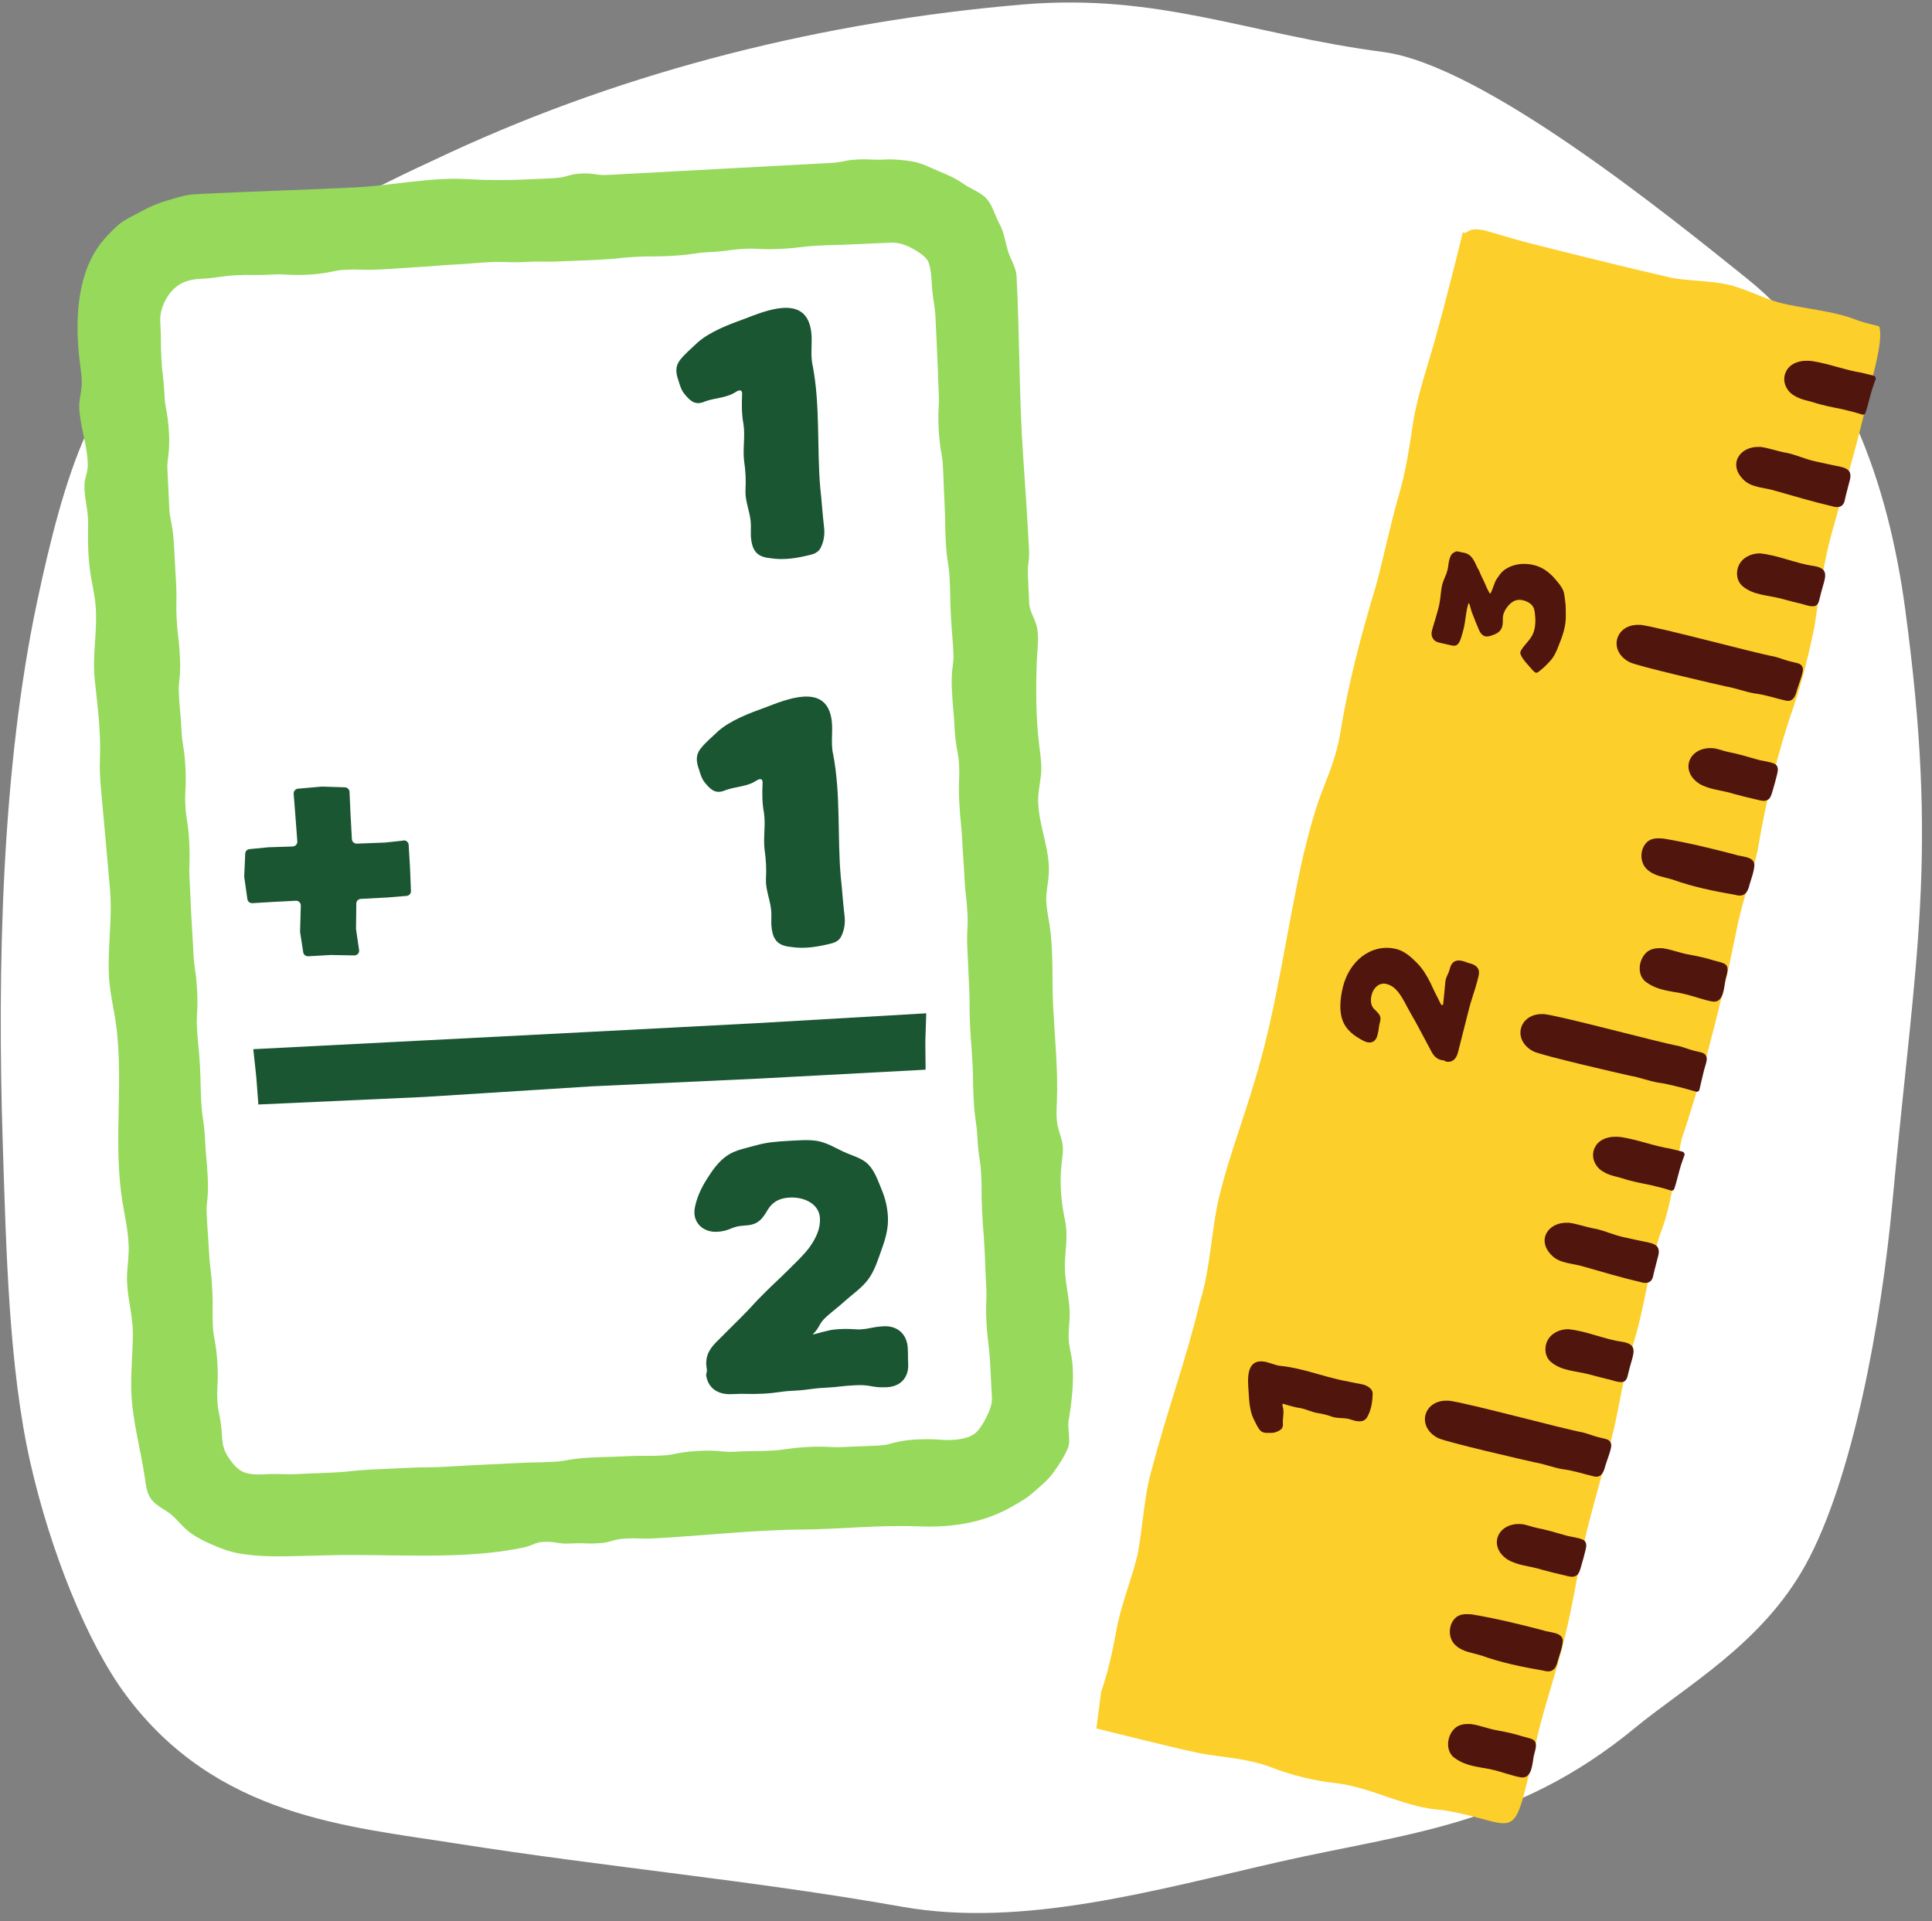
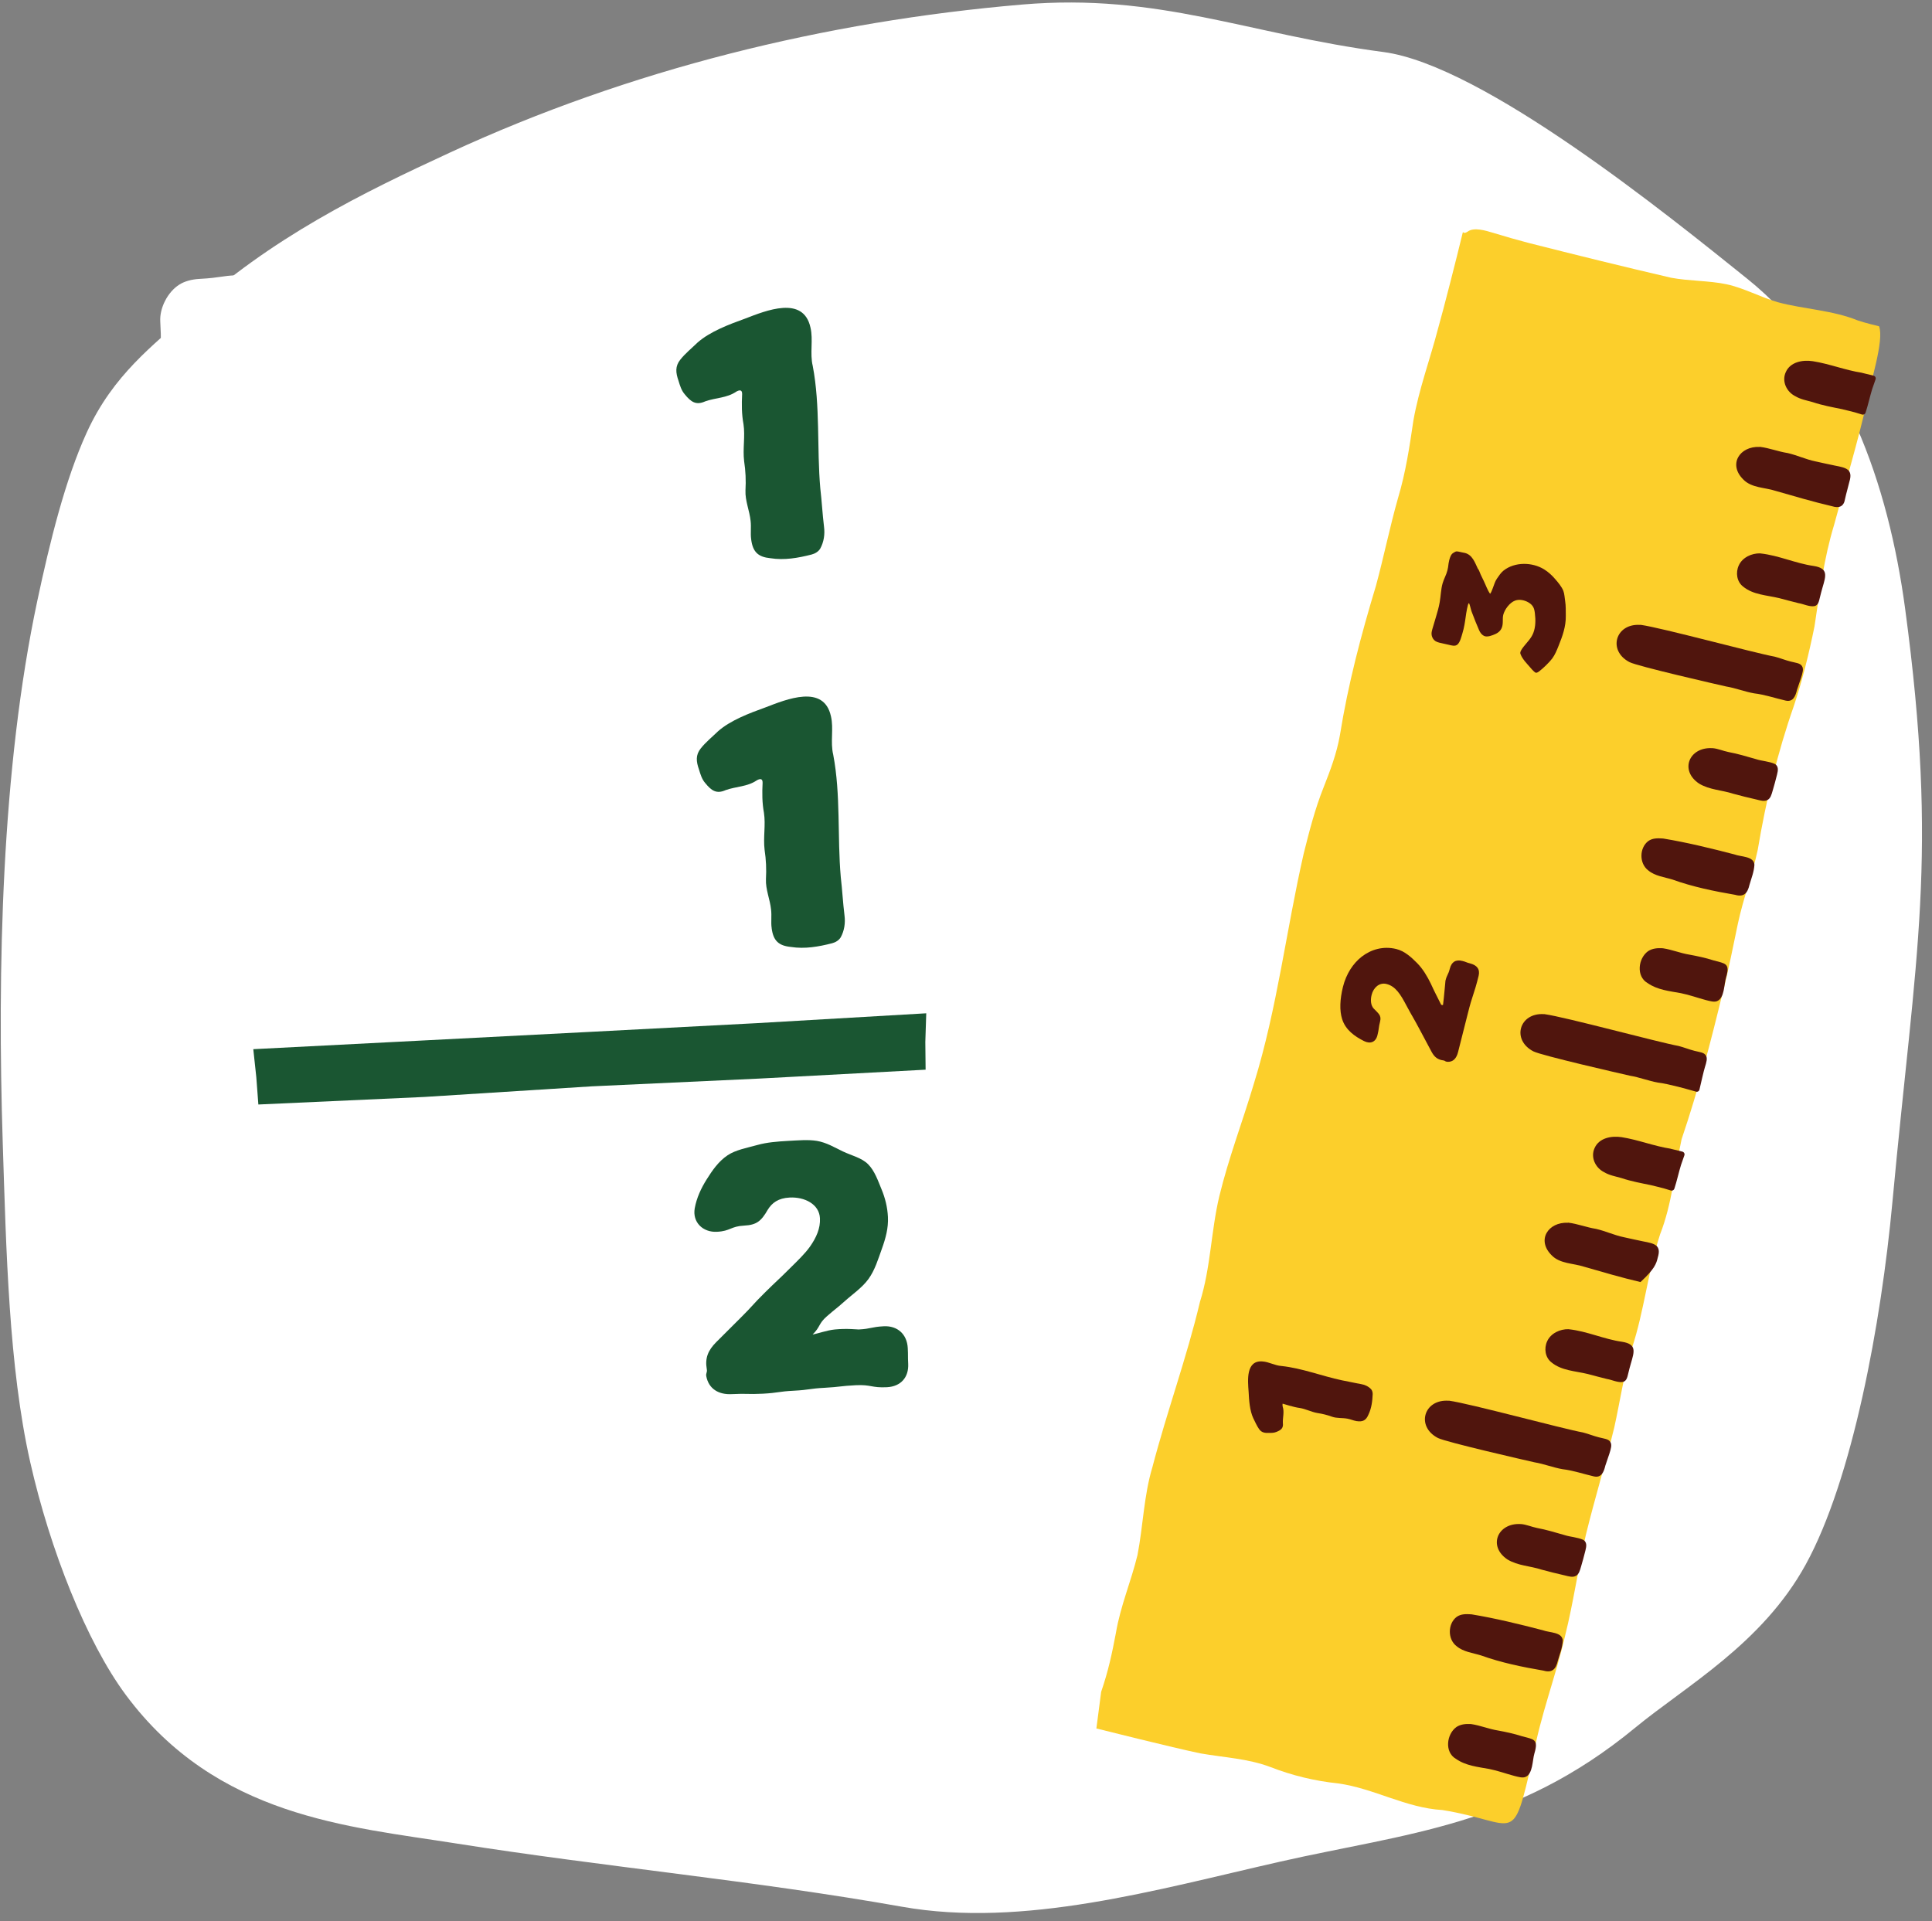
<svg xmlns="http://www.w3.org/2000/svg" width="181" height="180" viewBox="0 0 181 180" fill="none">
  <rect x="0" y="0" width="181" height="180" fill="#808080" stroke="none" />
  <g clip-path="url(#clip0_1069_25604)">
    <path d="M95.779 0.424C77.239 2.005 58.959 6.534 42.19 14.278C34.03 18.047 25.375 22.25 17.588 29.414C14.421 32.329 10.617 35.064 8.125 40.528C6.099 44.964 4.669 50.78 3.5 56.27C0.144 72.02 -0.263 90.791 0.258 107.114C0.579 117.1 0.826 128.106 2.831 136.992C4.689 145.217 8.118 153.855 11.774 158.785C20.282 170.258 32.653 171.125 42.725 172.72C56.64 174.921 70.622 176.188 84.51 178.65C95.899 180.671 108.357 177.049 119.953 174.421C131.696 171.759 141.948 171.132 153.163 161.9C157.949 157.957 165.08 154.028 169.164 146.597C173.555 138.613 176.241 123.957 177.291 112.637C179.469 89.116 181.628 80.418 178.48 57.011C176.916 45.417 172.819 33.443 163.683 26.112C156.338 20.215 138.941 6.1 129.597 4.873C116.912 3.205 108.618 -0.664 95.772 0.424H95.779Z" fill="white" />
    <path d="M176.04 30.568C176.547 31.882 175.184 35.958 174.943 37.472C174.055 41.421 172.858 45.357 171.822 49.199C170.88 52.301 170.479 55.463 169.991 58.691C169.496 61.139 168.861 63.748 168.053 66.156C166.536 70.485 165.439 75.041 164.678 79.604C164.183 81.925 163.314 84.193 162.82 86.515C162.352 88.703 161.964 90.81 161.409 92.918C160.28 97.594 159.097 102.157 157.54 106.74C156.898 109.702 156.644 112.79 155.535 115.625C154.378 119.147 154.044 122.83 152.875 126.352C152.133 128.773 151.785 131.248 151.237 133.729C150.442 137.005 149.392 140.46 148.57 143.815C147.842 146.977 147.401 150.172 146.625 153.268C145.737 157.123 144.32 160.719 143.611 164.668C141.619 173.213 142.268 170.745 135.143 169.591C131.715 169.397 128.727 167.563 125.372 167.096C123.173 166.869 121.061 166.355 119.003 165.555C116.897 164.761 114.658 164.668 112.459 164.281C109.933 163.761 102.715 161.946 102.715 161.946L103.163 158.511C103.824 156.596 104.185 154.909 104.546 152.987C104.967 150.479 105.97 148.158 106.565 145.703C107.093 142.995 107.159 140.127 107.961 137.472C109.338 132.208 111.176 127.225 112.419 121.976C113.428 118.767 113.449 115.378 114.231 112.083C115.113 108.454 116.423 105.059 117.479 101.503C119.664 94.446 120.493 87.168 122.137 79.977C122.672 77.843 123.193 75.795 124.008 73.754C124.637 72.159 125.225 70.605 125.526 68.904C126.301 64.075 127.504 59.532 128.907 54.882C129.623 52.248 130.211 49.352 130.973 46.671C131.701 44.236 132.049 41.875 132.416 39.393C132.931 36.471 133.974 33.663 134.709 30.841C135.23 29.014 136.507 23.997 136.948 22.156C137.155 21.329 136.908 22.096 137.516 21.689C138.104 21.269 139.18 21.602 139.888 21.816C141.031 22.163 142.061 22.463 143.163 22.75C147.688 23.897 152.079 24.985 156.57 26.025C158.201 26.332 160.133 26.292 161.744 26.632C163.394 26.986 164.945 27.853 166.569 28.32C168.942 28.96 171.675 29.06 174.041 30.021C174.683 30.248 176.033 30.568 176.033 30.568H176.04Z" fill="#FCCF2B" />
    <path d="M135.705 131.241C133.386 131.081 132.631 133.656 134.71 134.73C135.445 135.11 142.95 136.831 143.766 137.011C144.648 137.158 145.497 137.498 146.372 137.652C147.361 137.765 148.344 138.105 149.333 138.332C150.041 138.492 150.262 137.885 150.396 137.325C150.523 136.918 150.656 136.591 150.777 136.198C150.917 135.751 151.037 135.364 150.864 135.104C150.69 134.81 150.269 134.797 149.794 134.67C149.286 134.543 148.812 134.343 148.31 134.216C146.346 133.856 137.73 131.508 135.752 131.235H135.712L135.705 131.241Z" fill="#50150D" />
    <path d="M144.655 95.02C142.335 94.859 141.58 97.434 143.659 98.508C144.394 98.889 151.9 100.61 152.715 100.79C153.597 100.936 154.446 101.277 155.321 101.43C156.311 101.543 158.282 102.11 158.282 102.11L158.904 102.284C159.037 102.324 159.178 102.237 159.211 102.104C159.338 101.557 159.626 100.283 159.726 99.983C159.866 99.536 159.987 99.149 159.813 98.889C159.639 98.595 159.218 98.582 158.743 98.455C158.235 98.328 157.761 98.128 157.26 98.001C155.295 97.641 146.68 95.293 144.701 95.02H144.661H144.655Z" fill="#50150D" />
    <path d="M146.96 124.537C146.151 124.517 145.289 124.917 144.948 125.664C144.634 126.338 144.761 127.199 145.356 127.652C146.298 128.426 147.581 128.453 148.737 128.733C149.326 128.88 149.927 129.06 150.535 129.2C151.01 129.273 151.598 129.58 152.072 129.473C152.387 129.367 152.453 129.066 152.547 128.666C152.62 128.353 152.707 128.033 152.788 127.752C153.115 126.632 153.356 125.938 151.966 125.718C150.268 125.478 148.704 124.731 146.986 124.544H146.946L146.96 124.537Z" fill="#50150D" />
    <path d="M137.851 151.253C137.343 151.22 136.875 151.206 136.467 151.493C135.625 152.134 135.605 153.594 136.467 154.241C137.102 154.775 137.971 154.862 138.746 155.102C140.631 155.782 142.623 156.189 144.608 156.529C145.43 156.77 145.771 156.363 145.944 155.609C146.125 154.982 146.379 154.368 146.412 153.708C146.352 152.894 145.169 152.987 144.528 152.741C142.342 152.174 140.116 151.627 137.898 151.26H137.857L137.851 151.253Z" fill="#50150D" />
    <path d="M142.442 142.795C140.296 142.681 139.374 144.883 141.232 146.117C142.221 146.71 143.337 146.71 144.42 147.064C145.142 147.264 145.864 147.438 146.619 147.611C146.953 147.691 147.361 147.831 147.668 147.631C147.915 147.484 148.009 147.177 148.116 146.797C148.263 146.29 148.403 145.803 148.53 145.276C148.644 144.843 148.671 144.502 148.343 144.282C147.808 144.029 147.127 144.009 146.579 143.829C145.717 143.582 144.861 143.322 143.999 143.162C143.464 143.055 143.003 142.835 142.488 142.795H142.448H142.442Z" fill="#50150D" />
    <path d="M137.816 161.532C137.322 161.506 136.854 161.546 136.453 161.806C135.511 162.48 135.317 164.174 136.4 164.794C137.322 165.441 138.451 165.548 139.514 165.742C140.35 165.908 141.071 166.182 141.88 166.395C142.288 166.495 142.635 166.602 142.916 166.489C143.618 166.195 143.558 164.928 143.751 164.287C144.159 162.92 143.685 162.98 142.582 162.673C141.84 162.433 141.071 162.273 140.316 162.133C139.474 161.999 138.699 161.666 137.85 161.539H137.81L137.816 161.532Z" fill="#50150D" />
-     <path d="M146.899 114.565C145.028 114.478 143.925 116.199 145.375 117.62C146.144 118.413 147.394 118.353 148.39 118.68C150.161 119.187 151.912 119.708 153.69 120.121C154.338 120.328 154.793 120.155 154.899 119.447C155.02 118.887 155.173 118.4 155.307 117.833C155.675 116.646 154.986 116.512 153.95 116.312C153.362 116.186 152.734 116.059 152.132 115.919C151.244 115.739 150.428 115.345 149.526 115.138C148.657 115.005 147.808 114.665 146.939 114.558H146.899V114.565Z" fill="#50150D" />
+     <path d="M146.899 114.565C145.028 114.478 143.925 116.199 145.375 117.62C146.144 118.413 147.394 118.353 148.39 118.68C150.161 119.187 151.912 119.708 153.69 120.121C155.02 118.887 155.173 118.4 155.307 117.833C155.675 116.646 154.986 116.512 153.95 116.312C153.362 116.186 152.734 116.059 152.132 115.919C151.244 115.739 150.428 115.345 149.526 115.138C148.657 115.005 147.808 114.665 146.939 114.558H146.899V114.565Z" fill="#50150D" />
    <path d="M156.511 107.627C154.96 107.387 153.483 106.793 151.926 106.546C150.97 106.4 149.814 106.613 149.393 107.56C148.992 108.421 149.453 109.408 150.275 109.822C150.79 110.129 151.338 110.215 151.919 110.382C152.808 110.682 153.731 110.849 154.673 111.043C155.054 111.129 155.468 111.243 155.876 111.343C156.077 111.403 156.344 111.483 156.531 111.543C156.671 111.589 156.818 111.509 156.865 111.369C157.086 110.702 157.3 109.742 157.487 109.148C157.627 108.734 157.734 108.441 157.801 108.247C157.854 108.101 157.767 107.941 157.614 107.901L156.518 107.634L156.511 107.627Z" fill="#50150D" />
    <path d="M153.662 58.551C151.343 58.391 150.588 60.966 152.667 62.04C153.402 62.42 160.907 64.141 161.723 64.321C162.605 64.468 163.454 64.808 164.329 64.962C165.318 65.075 166.301 65.415 167.29 65.642C167.999 65.802 168.219 65.195 168.353 64.635C168.48 64.228 168.613 63.901 168.734 63.507C168.874 63.06 168.994 62.673 168.821 62.413C168.647 62.12 168.226 62.106 167.751 61.98C167.243 61.853 166.769 61.653 166.267 61.526C164.303 61.166 155.688 58.818 153.709 58.544H153.669L153.662 58.551Z" fill="#50150D" />
    <path d="M164.911 51.847C164.102 51.827 163.24 52.227 162.899 52.974C162.585 53.648 162.712 54.509 163.307 54.962C164.249 55.736 165.532 55.763 166.689 56.043C167.277 56.19 167.878 56.37 168.486 56.51C168.961 56.583 169.549 56.89 170.024 56.783C170.338 56.677 170.405 56.377 170.498 55.976C170.572 55.663 170.659 55.343 170.739 55.062C171.066 53.942 171.307 53.248 169.917 53.028C168.219 52.788 166.655 52.041 164.937 51.854H164.897L164.911 51.847Z" fill="#50150D" />
    <path d="M155.802 78.563C155.294 78.53 154.826 78.516 154.418 78.803C153.576 79.444 153.556 80.904 154.418 81.552C155.053 82.085 155.922 82.172 156.698 82.412C158.582 83.092 160.574 83.499 162.559 83.84C163.381 84.08 163.722 83.673 163.896 82.919C164.076 82.292 164.33 81.678 164.363 81.018C164.303 80.204 163.12 80.297 162.479 80.051C160.293 79.484 158.068 78.937 155.849 78.57H155.809L155.802 78.563Z" fill="#50150D" />
    <path d="M160.393 70.098C158.247 69.985 157.325 72.186 159.183 73.42C160.172 74.014 161.288 74.014 162.371 74.367C163.093 74.567 163.815 74.741 164.57 74.914C164.904 74.994 165.312 75.134 165.619 74.934C165.867 74.787 165.96 74.481 166.067 74.1C166.214 73.593 166.354 73.106 166.481 72.579C166.595 72.146 166.622 71.806 166.294 71.585C165.76 71.332 165.078 71.312 164.53 71.132C163.668 70.885 162.812 70.625 161.95 70.465C161.415 70.358 160.954 70.138 160.44 70.098H160.399H160.393Z" fill="#50150D" />
    <path d="M155.768 88.843C155.273 88.816 154.805 88.856 154.404 89.116C153.462 89.79 153.268 91.484 154.351 92.105C155.273 92.751 156.403 92.858 157.465 93.052C158.301 93.219 159.022 93.492 159.831 93.705C160.239 93.805 160.586 93.912 160.867 93.799C161.569 93.505 161.509 92.238 161.703 91.597C162.11 90.23 161.636 90.29 160.533 89.983C159.791 89.743 159.022 89.583 158.267 89.443C157.425 89.309 156.65 88.976 155.801 88.849H155.761L155.768 88.843Z" fill="#50150D" />
    <path d="M164.85 41.875C162.979 41.788 161.876 43.509 163.327 44.93C164.095 45.724 165.345 45.663 166.341 45.99C168.112 46.497 169.863 47.018 171.641 47.431C172.289 47.638 172.744 47.465 172.851 46.758C172.971 46.197 173.125 45.71 173.258 45.143C173.626 43.956 172.937 43.822 171.902 43.622C171.313 43.496 170.685 43.369 170.084 43.229C169.195 43.049 168.379 42.655 167.477 42.448C166.608 42.315 165.759 41.975 164.891 41.868H164.85V41.875Z" fill="#50150D" />
    <path d="M127.056 133.142C126.782 133.096 126.535 132.976 126.234 132.922C125.753 132.829 125.245 132.902 124.784 132.735C124.343 132.575 123.895 132.462 123.434 132.395C122.846 132.295 122.324 132.002 121.743 131.915C121.262 131.862 120.165 131.515 120.165 131.515C120.165 131.515 120.132 131.635 120.172 131.802C120.339 132.308 120.159 132.815 120.186 133.336C120.246 133.809 120.018 133.989 119.577 134.163C119.357 134.256 119.123 134.256 118.889 134.256C118.475 134.276 118.18 134.216 117.953 133.889C117.733 133.576 117.586 133.216 117.412 132.875C117.078 132.155 117.018 131.208 116.977 130.394C116.897 129.34 116.71 127.432 118.281 127.559C118.882 127.599 119.437 127.946 120.059 127.986C121.99 128.193 123.828 128.926 125.719 129.327C126.321 129.433 126.902 129.58 127.504 129.68C127.865 129.74 128.199 129.894 128.446 130.154C128.56 130.281 128.6 130.454 128.6 130.621C128.573 131.288 128.493 131.935 128.206 132.535C127.985 133.069 127.684 133.242 127.09 133.149H127.056V133.142Z" fill="#50150D" />
    <path d="M135.545 99.476C135.384 99.462 135.391 99.376 135.23 99.356C134.689 99.289 134.382 99.035 134.121 98.555C133.733 97.83 133.346 97.103 132.958 96.374C132.377 95.28 132.343 95.3 131.762 94.212C131.207 93.159 130.739 92.398 129.884 92.191C129.229 92.031 128.667 92.531 128.5 93.219C128.373 93.739 128.433 94.199 128.687 94.486C129.115 94.94 129.443 95.126 129.296 95.7C129.135 96.334 129.209 96.354 129.048 96.987C128.888 97.641 128.387 97.841 127.785 97.541C126.916 97.101 126.054 96.507 125.733 95.466C125.486 94.673 125.526 93.645 125.813 92.471C126.121 91.237 126.769 90.263 127.571 89.636C128.44 88.963 129.583 88.616 130.806 88.916C131.588 89.109 132.203 89.67 132.758 90.23C133.312 90.79 133.72 91.491 134.048 92.165C134.502 93.159 134.529 93.145 135.01 94.126C135.023 94.159 135.184 94.186 135.19 94.152C135.291 93.399 135.404 91.958 135.418 91.891C135.558 91.311 135.678 91.344 135.825 90.764C135.986 90.13 136.373 89.876 137.008 90.037C137.369 90.123 137.356 90.177 137.717 90.263C138.352 90.424 138.679 90.797 138.525 91.431C138.084 93.219 137.951 93.185 137.51 94.973C137.068 96.761 137.048 96.754 136.607 98.542C136.46 99.149 136.146 99.542 135.538 99.482L135.545 99.476Z" fill="#50150D" />
    <path d="M144.206 62.894C143.898 63.127 143.851 63.027 143.691 62.894C143.584 62.8 143.49 62.687 143.397 62.58C143.096 62.22 142.628 61.78 142.448 61.279C142.414 61.186 142.381 61.046 142.742 60.586C143.076 60.159 143.45 59.819 143.651 59.298C143.871 58.725 143.871 58.084 143.798 57.484C143.771 57.257 143.738 57.017 143.611 56.824C143.477 56.61 143.257 56.463 143.029 56.357C142.682 56.203 142.281 56.143 141.933 56.276C141.432 56.463 140.957 57.104 140.83 57.617C140.77 57.864 140.804 58.111 140.784 58.385C140.757 58.871 140.55 59.198 140.095 59.405C139.815 59.532 139.34 59.725 139.039 59.585C138.839 59.492 138.665 59.285 138.558 59.018C138.398 58.625 138.391 58.625 138.231 58.238C138.07 57.851 138.09 57.837 137.923 57.444C137.756 57.05 137.696 56.503 137.602 56.523C137.509 56.543 137.355 57.477 137.322 57.744C137.248 58.284 137.168 58.818 137.007 59.338C136.914 59.645 136.794 60.159 136.553 60.379C136.326 60.592 135.985 60.472 135.724 60.412C135.283 60.306 135.276 60.319 134.835 60.212C134.548 60.139 134.367 60.025 134.254 59.839C134.08 59.552 134.087 59.298 134.18 58.978C134.294 58.598 134.408 58.211 134.521 57.831C134.662 57.357 134.802 56.89 134.882 56.403C134.982 55.823 134.989 55.229 135.149 54.662C135.263 54.249 135.497 53.868 135.597 53.455C135.718 52.981 135.657 52.968 135.771 52.488C135.845 52.201 135.945 51.927 136.139 51.814C136.332 51.7 136.386 51.62 136.667 51.687C136.82 51.727 137.074 51.774 137.235 51.807C137.943 51.981 138.177 52.708 138.458 53.295C138.531 53.315 138.685 53.775 138.725 53.848L139.012 54.442C139.2 54.829 139.353 55.289 139.601 55.636C139.708 55.516 139.788 55.263 139.855 55.102C139.975 54.796 140.055 54.482 140.236 54.222C140.416 53.962 140.603 53.668 140.85 53.468C141.906 52.628 143.544 52.654 144.667 53.348C145.061 53.595 145.409 53.915 145.709 54.269C145.983 54.589 146.311 54.969 146.465 55.369C146.572 55.656 146.578 55.983 146.632 56.317C146.705 56.757 146.685 57.244 146.692 57.691C146.712 58.698 146.384 59.599 146.01 60.526C145.85 60.926 145.683 61.34 145.429 61.686C145.175 62.033 144.553 62.634 144.199 62.901L144.206 62.894Z" fill="#50150D" />
    <path d="M174.423 34.924C172.872 34.684 171.395 34.09 169.838 33.843C168.882 33.696 167.726 33.91 167.305 34.857C166.904 35.718 167.365 36.705 168.187 37.118C168.702 37.425 169.25 37.512 169.831 37.679C170.72 37.979 171.643 38.146 172.585 38.339C172.966 38.426 173.38 38.539 173.788 38.639C173.989 38.699 174.256 38.779 174.443 38.839C174.583 38.886 174.731 38.806 174.777 38.666C174.998 37.999 175.212 37.038 175.399 36.445C175.539 36.031 175.646 35.738 175.713 35.544C175.766 35.397 175.68 35.237 175.526 35.197L174.43 34.93L174.423 34.924Z" fill="#50150D" />
-     <path d="M24.98 145.803C24.144 145.77 23.315 145.703 22.46 145.557C21.598 145.41 20.856 145.143 20.067 144.809C19.279 144.476 18.557 144.129 17.855 143.629C17.167 143.135 16.719 142.495 16.097 141.954C15.476 141.414 14.6 141.114 14.112 140.387C13.751 139.853 13.671 139.186 13.584 138.546C13.177 135.731 12.348 132.962 12.294 130.107C12.261 128.426 12.428 126.745 12.448 125.058C12.468 123.343 11.96 121.742 11.9 120.048C11.867 119.134 12.027 118.227 12.054 117.32C12.107 115.525 11.633 113.784 11.385 112.017C10.583 106.253 11.746 100.503 10.67 94.726C10.463 93.612 10.256 92.492 10.202 91.364C10.082 88.683 10.537 86.061 10.309 83.366C10.062 80.418 9.781 77.469 9.514 74.528C9.42 73.454 9.32 72.38 9.36 71.306C9.467 68.551 9.16 66.389 8.872 63.641C8.625 61.26 9.193 58.865 8.933 56.483C8.839 55.59 8.625 54.709 8.485 53.815C8.244 52.274 8.224 50.707 8.258 49.152C8.284 47.965 7.977 47.004 7.917 45.844C7.85 44.57 8.284 44.543 8.217 43.269C8.124 41.528 7.496 39.88 7.422 38.193C7.395 37.539 7.589 36.898 7.643 36.245C7.709 35.471 7.569 34.697 7.476 33.923C7.041 30.421 7.115 26.039 9.253 23.057C9.755 22.356 10.396 21.689 11.038 21.116C11.68 20.549 12.535 20.195 13.29 19.775C14.045 19.355 14.848 19.021 15.683 18.781C16.498 18.547 17.354 18.247 18.236 18.201C23.269 17.934 28.301 17.807 33.334 17.554C36.743 17.38 40.445 16.573 43.82 16.786C46.688 16.96 49.047 16.84 51.874 16.693C53.171 16.626 53.151 16.333 54.447 16.259C55.744 16.193 55.757 16.46 57.054 16.386C63.951 16.019 70.875 15.632 77.752 15.272C79.049 15.206 79.036 15.012 80.332 14.945C81.629 14.879 81.636 15.019 82.932 14.945C83.814 14.899 84.683 14.992 85.519 15.139C86.381 15.286 87.143 15.706 87.931 16.033C88.734 16.366 89.516 16.693 90.211 17.193C90.906 17.694 91.861 17.987 92.436 18.628C93.004 19.268 93.218 20.222 93.639 20.982C94.06 21.743 94.16 22.583 94.401 23.424C94.642 24.264 95.19 25.011 95.237 25.892C95.537 31.602 95.464 37.305 95.871 43.002C96.072 45.81 96.252 48.612 96.4 51.414C96.466 52.688 96.239 52.701 96.306 53.975C96.373 55.249 96.353 55.249 96.42 56.523C96.46 57.317 96.934 57.891 97.115 58.645C97.382 59.739 97.161 60.959 97.128 62.08C97.041 64.668 97.041 67.27 97.362 69.845C97.462 70.652 97.589 71.466 97.549 72.279C97.509 73.033 97.329 73.774 97.275 74.528C97.115 77.002 98.405 79.404 98.257 81.885C98.211 82.666 98.024 83.433 98.017 84.213C98.017 84.994 98.184 85.767 98.311 86.535C98.732 89.17 98.525 91.798 98.672 94.439C98.832 97.401 99.133 100.296 99.013 103.278C98.979 104.032 98.939 104.799 99.1 105.539C99.227 106.14 99.494 106.713 99.561 107.32C99.621 107.861 99.527 108.408 99.467 108.948C99.253 110.736 99.394 112.503 99.761 114.258C100.089 115.805 99.801 116.919 99.761 118.5C99.728 120.095 100.236 121.649 100.216 123.243C100.202 123.997 100.075 124.751 100.122 125.505C100.169 126.232 100.383 126.945 100.463 127.673C100.637 129.32 100.403 131.415 100.122 133.049C99.975 133.91 100.363 134.93 100.029 135.717C99.695 136.518 99.166 137.298 98.665 137.999C98.164 138.699 97.429 139.273 96.787 139.846C96.145 140.413 95.364 140.847 94.608 141.267C91.901 142.755 89.034 143.128 85.987 143.008C82.331 142.868 78.795 143.275 75.153 143.309C70.441 143.349 65.869 143.896 61.197 144.142C59.901 144.209 59.894 144.089 58.604 144.156C57.314 144.222 57.328 144.529 56.031 144.596C54.735 144.663 54.735 144.549 53.438 144.616C52.141 144.683 52.128 144.396 50.838 144.469C50.19 144.503 49.749 144.843 49.154 144.969C43.379 146.224 36.629 145.557 30.721 145.723C29.932 145.743 29.137 145.763 28.348 145.783C27.185 145.81 26.076 145.843 24.96 145.803H24.98Z" fill="#96D95B" />
    <path d="M82.451 135.437C81.635 135.477 81.234 135.49 80.826 135.504C80.379 135.517 79.938 135.53 79.049 135.577C78.4 135.61 78.133 135.597 77.752 135.577C77.278 135.55 76.689 135.517 75.633 135.577C74.604 135.631 74.036 135.717 73.575 135.784C73.201 135.837 72.907 135.884 72.238 135.917C71.476 135.957 71.122 135.957 70.714 135.964C70.273 135.964 69.772 135.964 68.836 136.017C68.268 136.044 68.054 136.024 67.7 135.991C67.072 135.931 66.47 135.884 65.421 135.944C64.372 136.004 63.777 136.104 63.162 136.231C62.808 136.304 62.601 136.344 62.032 136.371C61.297 136.411 60.956 136.404 60.562 136.404C60.108 136.404 59.593 136.398 58.624 136.444C57.829 136.484 57.448 136.491 57.04 136.504C56.592 136.511 56.131 136.524 55.215 136.571C54.119 136.631 53.511 136.738 53.03 136.825C52.669 136.891 52.428 136.931 51.827 136.965C51.045 137.005 50.664 137.011 50.256 137.018C49.802 137.025 49.334 137.031 48.418 137.085C47.59 137.131 47.175 137.145 46.761 137.165C46.326 137.185 45.885 137.198 45.016 137.245C44.154 137.292 43.72 137.318 43.292 137.338C42.871 137.365 42.45 137.385 41.614 137.432C40.852 137.472 40.498 137.472 40.084 137.478C39.643 137.478 39.142 137.485 38.206 137.532C37.391 137.572 36.976 137.592 36.568 137.605C36.127 137.618 35.686 137.638 34.804 137.685C33.842 137.738 33.334 137.792 32.879 137.838C32.485 137.885 32.144 137.919 31.402 137.959C30.587 137.999 30.179 138.012 29.771 138.032C29.33 138.045 28.882 138.059 27.994 138.105C27.312 138.139 27.011 138.132 26.623 138.119C26.142 138.105 25.601 138.085 24.578 138.139C23.763 138.179 23.128 138.092 22.687 137.865C22.252 137.645 21.818 137.191 21.357 136.484C21.016 135.964 20.849 135.417 20.809 134.71C20.748 133.549 20.622 132.916 20.515 132.402C20.441 132.035 20.394 131.815 20.368 131.235C20.334 130.574 20.348 130.294 20.368 129.907C20.394 129.42 20.428 128.82 20.368 127.732C20.307 126.645 20.187 125.978 20.094 125.478C20.027 125.111 19.98 124.871 19.947 124.257C19.906 123.517 19.913 123.17 19.92 122.77C19.927 122.296 19.933 121.762 19.88 120.762C19.826 119.761 19.766 119.227 19.706 118.76C19.659 118.36 19.619 118.02 19.579 117.28C19.532 116.372 19.499 115.925 19.465 115.472C19.439 115.052 19.405 114.631 19.365 113.791C19.338 113.224 19.358 113.01 19.398 112.65C19.452 112.15 19.526 111.469 19.459 110.289C19.412 109.342 19.365 108.861 19.325 108.401C19.285 107.994 19.251 107.607 19.211 106.807C19.158 105.753 19.071 105.166 18.997 104.699C18.937 104.319 18.897 104.012 18.857 103.325C18.817 102.511 18.804 102.117 18.797 101.697C18.79 101.237 18.777 100.763 18.73 99.829C18.677 98.855 18.623 98.342 18.576 97.888C18.536 97.474 18.496 97.121 18.456 96.347C18.423 95.693 18.436 95.42 18.456 95.04C18.489 94.553 18.523 93.939 18.47 92.852C18.416 91.804 18.336 91.251 18.262 90.764C18.209 90.377 18.162 90.07 18.129 89.376C18.082 88.482 18.055 88.035 18.028 87.595C18.002 87.168 17.975 86.741 17.928 85.894C17.881 85.047 17.868 84.613 17.848 84.186C17.828 83.74 17.808 83.293 17.761 82.406C17.721 81.692 17.734 81.378 17.748 80.978C17.761 80.491 17.781 79.944 17.728 78.91C17.674 77.843 17.581 77.256 17.507 76.789C17.447 76.395 17.4 76.115 17.367 75.435C17.333 74.781 17.347 74.507 17.367 74.127C17.393 73.64 17.433 73.033 17.373 71.939C17.313 70.845 17.226 70.272 17.146 69.798C17.086 69.411 17.039 69.131 17.006 68.464C16.959 67.523 16.912 67.043 16.872 66.583C16.832 66.169 16.799 65.782 16.759 64.982C16.732 64.415 16.752 64.195 16.792 63.841C16.845 63.341 16.919 62.66 16.852 61.486C16.799 60.479 16.732 59.952 16.678 59.485C16.631 59.092 16.591 58.751 16.551 58.011C16.511 57.27 16.518 56.93 16.525 56.537C16.531 56.063 16.545 55.529 16.491 54.522C16.444 53.642 16.418 53.195 16.391 52.755C16.364 52.328 16.337 51.894 16.297 51.033C16.237 49.873 16.104 49.239 16.003 48.725C15.93 48.365 15.883 48.145 15.856 47.558C15.809 46.704 15.789 46.277 15.776 45.85C15.756 45.403 15.736 44.963 15.689 44.069C15.662 43.556 15.689 43.382 15.729 43.029C15.796 42.508 15.896 41.795 15.829 40.56C15.769 39.433 15.656 38.819 15.562 38.319C15.495 37.946 15.448 37.706 15.415 37.085C15.362 36.091 15.302 35.564 15.248 35.097C15.201 34.697 15.161 34.35 15.121 33.603C15.081 32.816 15.074 32.449 15.074 32.022C15.074 31.575 15.068 31.061 15.014 30.108C14.981 29.501 15.141 28.814 15.469 28.18C15.789 27.553 16.251 27.019 16.779 26.679C17.26 26.365 17.935 26.172 18.677 26.132C19.713 26.079 20.281 25.992 20.742 25.925C21.116 25.872 21.41 25.825 22.079 25.792C22.8 25.752 23.141 25.758 23.529 25.765C23.99 25.765 24.511 25.778 25.487 25.725C26.122 25.692 26.389 25.705 26.757 25.725C27.238 25.752 27.833 25.792 28.902 25.732C30.065 25.672 30.727 25.525 31.215 25.425C31.562 25.352 31.756 25.311 32.298 25.278C32.986 25.245 33.287 25.251 33.674 25.265C34.156 25.278 34.697 25.298 35.713 25.245C36.608 25.198 37.056 25.165 37.504 25.131C37.905 25.098 38.306 25.071 39.115 25.025C40.03 24.978 40.498 24.938 40.946 24.898C41.347 24.864 41.728 24.831 42.517 24.791C43.432 24.744 43.9 24.704 44.348 24.664C44.749 24.631 45.13 24.598 45.919 24.558C46.587 24.524 46.881 24.538 47.255 24.551C47.717 24.571 48.298 24.598 49.334 24.538C50.049 24.498 50.363 24.504 50.764 24.511C51.232 24.518 51.76 24.531 52.742 24.478C53.551 24.438 53.952 24.424 54.36 24.411C54.808 24.398 55.255 24.384 56.151 24.337C57.107 24.284 57.615 24.231 58.062 24.184C58.464 24.144 58.804 24.104 59.553 24.064C60.301 24.024 60.656 24.024 61.057 24.024C61.505 24.024 62.013 24.024 62.962 23.971C64.004 23.917 64.572 23.831 65.033 23.764C65.414 23.704 65.695 23.664 66.357 23.63C67.359 23.577 67.894 23.51 68.362 23.444C68.749 23.39 69.057 23.35 69.752 23.317C70.4 23.284 70.674 23.297 71.055 23.317C71.53 23.344 72.111 23.37 73.167 23.317C74.15 23.264 74.671 23.203 75.132 23.143C75.513 23.097 75.847 23.057 76.562 23.017C77.358 22.977 77.759 22.963 78.153 22.957C78.608 22.943 79.062 22.937 79.964 22.89C80.786 22.85 81.201 22.83 81.615 22.817C82.056 22.797 82.491 22.783 83.373 22.737C84.001 22.703 84.636 22.85 85.264 23.17C86.354 23.724 86.741 24.151 86.875 24.358C86.995 24.544 87.209 25.045 87.276 26.299C87.33 27.373 87.43 27.966 87.503 28.447C87.564 28.834 87.61 29.114 87.644 29.781C87.691 30.628 87.704 31.048 87.724 31.475C87.744 31.922 87.757 32.376 87.804 33.27C87.851 34.097 87.858 34.517 87.871 34.931C87.884 35.391 87.898 35.844 87.944 36.765C87.978 37.425 87.965 37.706 87.944 38.092C87.918 38.579 87.884 39.18 87.944 40.267C88.005 41.354 88.105 41.968 88.192 42.455C88.259 42.828 88.305 43.095 88.339 43.742C88.386 44.583 88.399 45.003 88.412 45.417C88.426 45.87 88.446 46.324 88.493 47.231C88.533 48.025 88.539 48.412 88.546 48.819C88.546 49.266 88.559 49.773 88.606 50.72C88.66 51.787 88.753 52.374 88.827 52.848C88.887 53.241 88.934 53.522 88.967 54.202C89.007 55.002 89.014 55.396 89.02 55.81C89.027 56.27 89.034 56.75 89.087 57.691C89.134 58.618 89.174 59.092 89.214 59.545C89.248 59.952 89.281 60.359 89.321 61.173C89.348 61.68 89.321 61.86 89.281 62.207C89.208 62.727 89.114 63.447 89.181 64.682C89.228 65.622 89.275 66.102 89.315 66.569C89.355 66.983 89.388 67.37 89.428 68.17C89.488 69.304 89.609 69.931 89.702 70.432C89.769 70.799 89.816 71.039 89.849 71.646C89.883 72.34 89.876 72.646 89.856 73.033C89.836 73.507 89.816 74.087 89.869 75.141C89.923 76.102 89.969 76.615 90.016 77.069C90.056 77.489 90.097 77.849 90.137 78.63C90.183 79.537 90.217 79.991 90.25 80.444C90.277 80.865 90.31 81.278 90.35 82.119C90.404 83.106 90.464 83.626 90.511 84.093C90.558 84.5 90.598 84.847 90.638 85.601C90.671 86.261 90.658 86.541 90.638 86.928C90.611 87.415 90.578 88.016 90.638 89.096C90.685 89.943 90.698 90.364 90.718 90.784C90.738 91.231 90.751 91.684 90.798 92.585C90.838 93.345 90.838 93.699 90.832 94.106C90.832 94.566 90.832 95.093 90.879 96.08C90.925 96.994 90.959 97.454 90.999 97.908C91.032 98.322 91.059 98.735 91.106 99.562C91.153 100.39 91.153 100.743 91.159 101.15C91.159 101.597 91.173 102.097 91.219 103.051C91.273 104.098 91.36 104.679 91.427 105.146C91.48 105.533 91.527 105.839 91.567 106.533C91.62 107.594 91.707 108.174 91.781 108.641C91.841 109.021 91.881 109.322 91.921 110.009C91.961 110.769 91.961 111.129 91.961 111.536C91.961 111.996 91.961 112.517 92.008 113.497C92.055 114.418 92.088 114.871 92.128 115.332C92.162 115.745 92.189 116.159 92.235 116.979C92.282 117.8 92.295 118.247 92.309 118.667C92.329 119.121 92.342 119.568 92.389 120.468C92.429 121.169 92.416 121.482 92.402 121.876C92.382 122.369 92.362 122.923 92.422 123.964C92.483 125.004 92.549 125.531 92.609 126.005C92.663 126.405 92.703 126.719 92.743 127.439C92.79 128.319 92.817 128.753 92.837 129.193C92.864 129.627 92.883 130.061 92.93 130.928C92.957 131.435 92.783 132.048 92.402 132.802C91.881 133.823 91.473 134.23 91.226 134.39C90.778 134.677 90.097 134.863 89.308 134.903C88.693 134.937 88.446 134.917 88.071 134.89C87.584 134.857 86.975 134.817 85.893 134.87C84.716 134.93 84.028 135.097 83.373 135.277C83.059 135.364 82.939 135.397 82.504 135.417L82.451 135.437Z" fill="white" />
    <path d="M70.368 50.486C70.301 49.946 70.388 49.399 70.321 48.806C70.221 47.838 69.8 46.924 69.84 45.95C69.894 45.03 69.853 44.116 69.713 43.202C69.573 42.035 69.827 40.881 69.653 39.733C69.479 38.8 69.479 37.879 69.526 36.919C69.533 36.485 69.265 36.532 68.971 36.698C68.096 37.299 67.04 37.259 66.07 37.605C65.208 37.992 64.734 37.666 64.146 36.938C63.838 36.585 63.705 36.131 63.571 35.691C63.297 34.911 63.243 34.324 63.725 33.71C64.199 33.109 64.794 32.636 65.342 32.102C66.518 31.062 68.289 30.401 69.8 29.854C71.758 29.101 75.267 27.653 75.929 30.688C76.203 31.849 75.855 33.103 76.143 34.29C76.858 38.059 76.517 41.962 76.851 45.764C76.991 46.964 77.052 48.152 77.198 49.346C77.292 50.06 77.185 50.78 76.844 51.4C76.671 51.687 76.363 51.867 76.042 51.954C74.759 52.281 73.489 52.508 72.173 52.301C71.036 52.188 70.528 51.727 70.375 50.547V50.486H70.368Z" fill="#1A5632" />
    <path d="M72.286 86.908C72.219 86.368 72.306 85.821 72.239 85.227C72.139 84.26 71.718 83.346 71.758 82.372C71.811 81.452 71.771 80.538 71.631 79.624C71.491 78.457 71.745 77.302 71.571 76.155C71.397 75.221 71.397 74.301 71.444 73.34C71.451 72.906 71.183 72.953 70.889 73.12C70.014 73.72 68.958 73.68 67.989 74.027C67.126 74.414 66.652 74.087 66.064 73.36C65.756 73.007 65.623 72.553 65.489 72.113C65.215 71.332 65.161 70.745 65.643 70.132C66.117 69.531 66.712 69.058 67.26 68.524C68.436 67.483 70.207 66.823 71.718 66.276C73.676 65.522 77.185 64.075 77.847 67.11C78.121 68.27 77.773 69.525 78.061 70.712C78.776 74.481 78.435 78.383 78.769 82.185C78.909 83.386 78.969 84.573 79.117 85.767C79.21 86.481 79.103 87.202 78.762 87.822C78.588 88.109 78.281 88.289 77.96 88.376C76.677 88.703 75.407 88.929 74.091 88.723C72.954 88.609 72.446 88.149 72.293 86.968V86.908H72.286Z" fill="#1A5632" />
-     <path d="M37.792 78.757L36.067 78.944C36.067 78.944 36.047 78.944 36.034 78.944L33.427 79.044C33.187 79.05 32.98 78.864 32.966 78.623L32.833 76.162L32.746 74.194C32.732 73.961 32.545 73.774 32.311 73.767L30.186 73.7C30.186 73.7 30.152 73.7 30.133 73.7L27.92 73.894C27.68 73.914 27.499 74.127 27.512 74.368L27.673 76.422L27.853 78.83C27.873 79.084 27.68 79.297 27.426 79.311L25.18 79.384C25.18 79.384 25.16 79.384 25.153 79.384L23.375 79.557C23.155 79.577 22.981 79.757 22.974 79.978L22.881 82.079C22.881 82.079 22.881 82.132 22.881 82.159L23.175 84.24C23.208 84.467 23.409 84.634 23.643 84.62L25.434 84.513L27.713 84.394C27.974 84.38 28.188 84.594 28.181 84.847L28.114 87.249C28.114 87.249 28.114 87.302 28.114 87.329L28.408 89.223C28.442 89.45 28.642 89.61 28.876 89.597L30.975 89.477C30.975 89.477 30.995 89.477 31.008 89.477L33.194 89.516C33.468 89.516 33.681 89.283 33.641 89.01L33.354 87.048C33.354 87.048 33.354 87.002 33.354 86.982L33.381 84.66C33.381 84.427 33.568 84.233 33.802 84.22L36.321 84.087L38.093 83.94C38.333 83.92 38.514 83.72 38.5 83.48L38.413 81.305L38.286 79.157C38.273 78.903 38.046 78.717 37.792 78.743V78.757Z" fill="#1A5632" />
    <path d="M24.205 103.485L24.011 100.917L23.73 98.302L39.47 97.495L55.15 96.687L70.836 95.867L86.776 94.94L86.689 97.628L86.716 100.223L71.117 101.057L55.43 101.784L39.751 102.778L24.205 103.485Z" fill="#1A5632" />
    <path d="M66.17 128.953C66.11 128.64 66.277 128.606 66.217 128.293C66.029 127.239 66.337 126.518 67.099 125.751C67.865 124.986 68.632 124.221 69.398 123.457C70.554 122.309 70.494 122.256 71.65 121.115C72.807 119.968 72.833 120.001 73.983 118.854C74.731 118.113 75.413 117.466 75.888 116.793C76.469 115.965 76.87 115.085 76.817 114.138C76.75 112.817 75.373 112.13 73.976 112.203C72.913 112.257 72.325 112.697 71.924 113.351C71.316 114.411 70.882 114.771 69.725 114.831C68.436 114.898 68.456 115.345 67.166 115.412C65.842 115.478 64.853 114.511 65.087 113.204C65.261 112.237 65.689 111.316 66.217 110.482C66.718 109.688 67.299 108.821 68.168 108.241C68.917 107.741 69.933 107.56 70.975 107.274C71.837 107.033 72.793 106.953 73.869 106.893C74.798 106.847 75.687 106.76 76.523 106.893C77.438 107.047 78.194 107.514 78.962 107.881C79.784 108.274 80.733 108.474 81.341 109.095C81.95 109.715 82.25 110.616 82.598 111.456C82.919 112.237 83.139 113.077 83.186 114.018C83.24 115.065 82.966 116.039 82.618 117.006C82.27 117.973 81.97 118.994 81.368 119.828C80.767 120.662 79.844 121.275 79.109 121.942C78.307 122.656 78.274 122.623 77.465 123.33C76.656 124.037 76.89 124.29 76.122 125.044C76.075 125.091 75.941 125.051 76.015 125.058C76.623 124.957 77.431 124.644 78.207 124.564C79.33 124.45 80.366 124.571 80.446 124.564C81.622 124.504 81.615 124.324 82.792 124.264C84.082 124.197 84.977 125.011 85.044 126.305C85.084 127.032 85.044 127.032 85.084 127.766C85.151 129.053 84.389 129.907 83.093 129.974C81.642 130.047 81.622 129.714 80.172 129.787C78.721 129.86 78.722 129.947 77.271 130.027C75.821 130.101 75.828 130.227 74.377 130.301C72.927 130.374 72.933 130.501 71.477 130.581C70.026 130.654 70.019 130.547 68.562 130.621C67.333 130.688 66.397 130.134 66.17 128.953Z" fill="#1A5632" />
  </g>
  <defs>
    <clipPath id="clip0_1069_25604">
      <rect width="180" height="179" fill="white" transform="translate(0.07 0.23)" />
    </clipPath>
  </defs>
</svg>